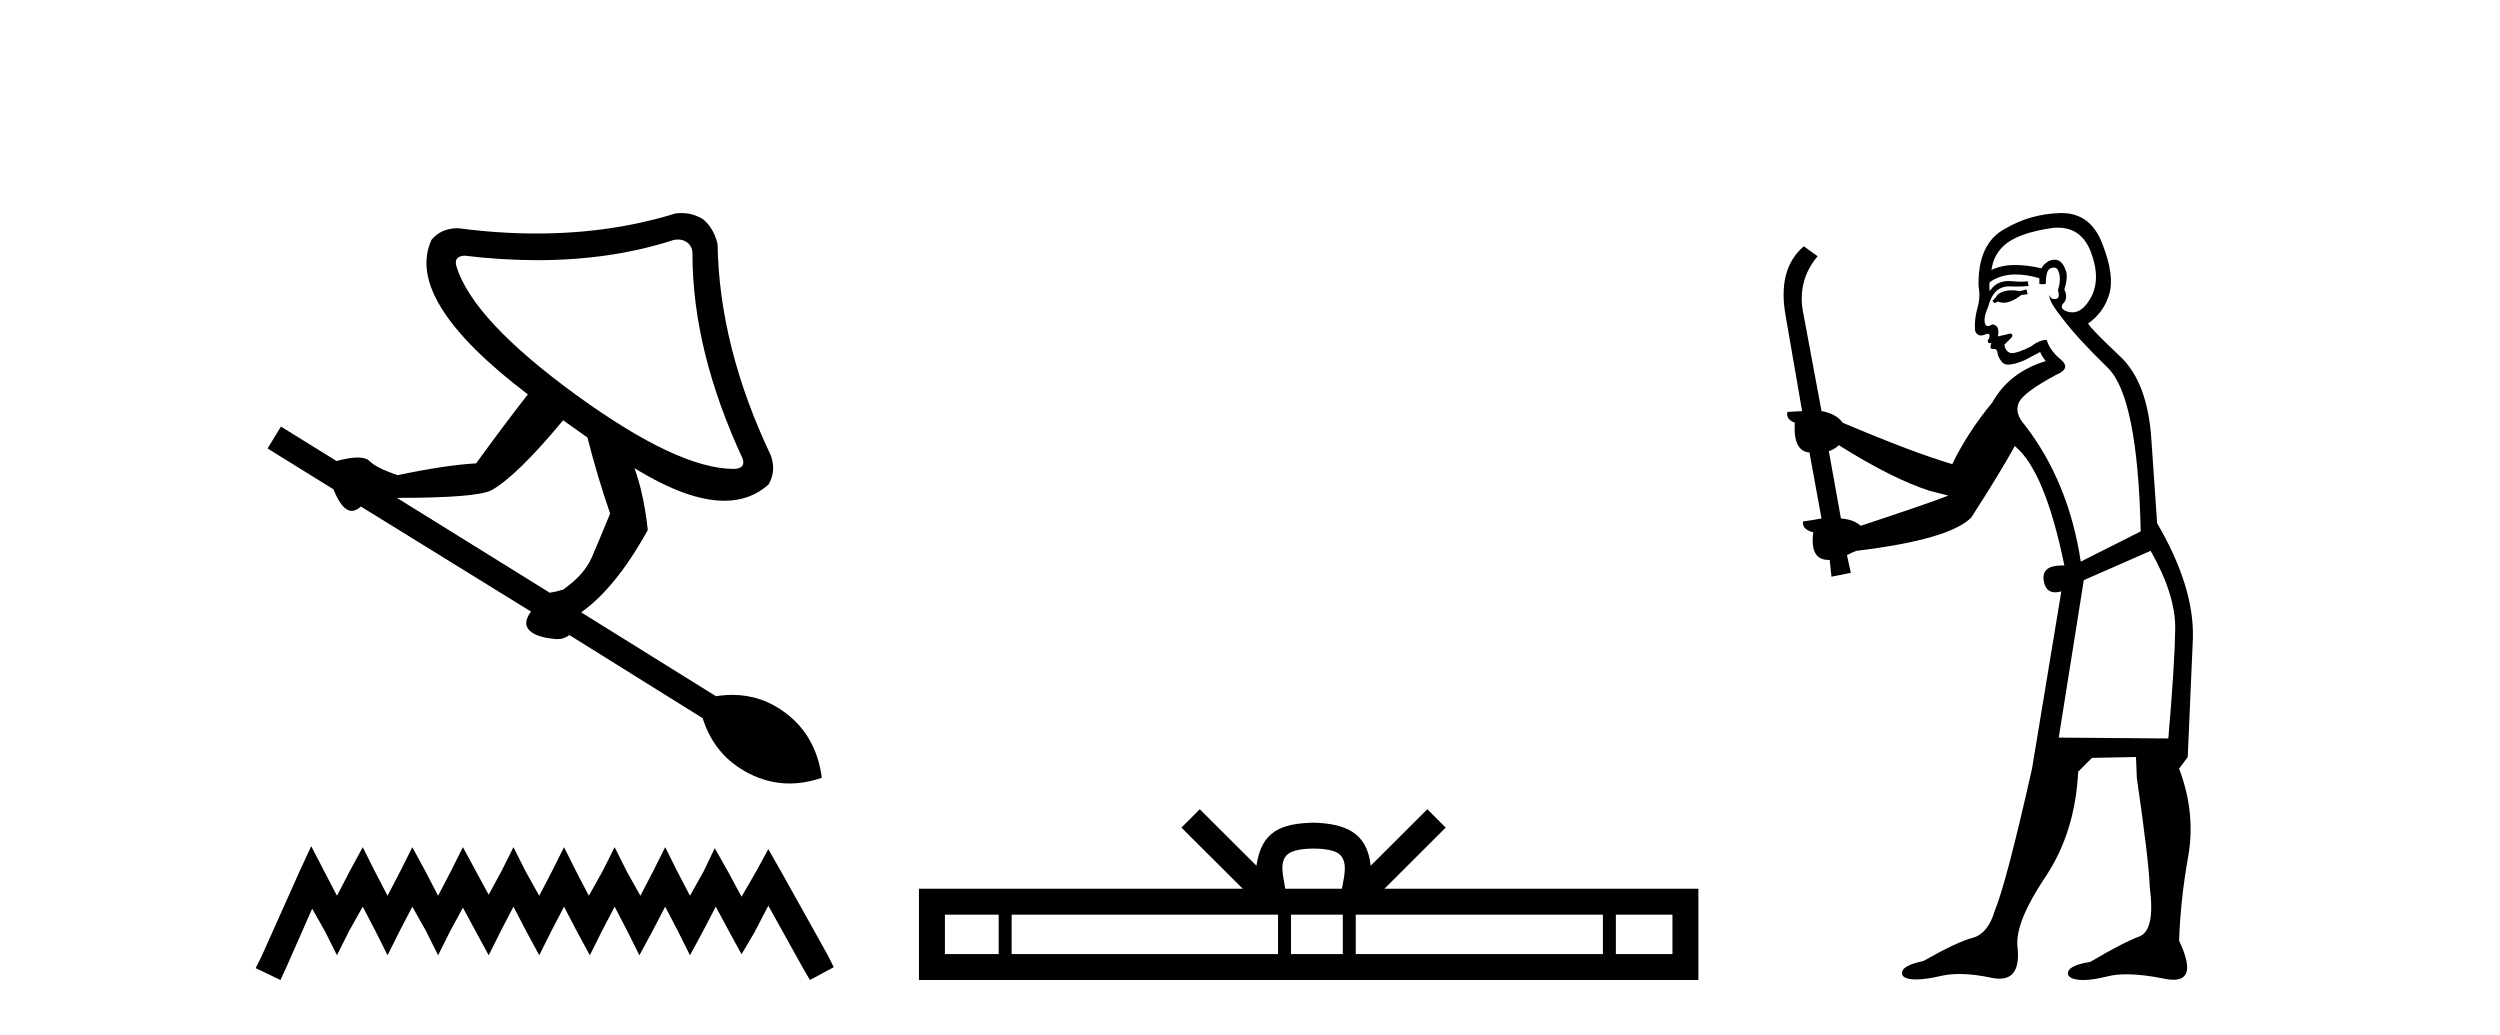
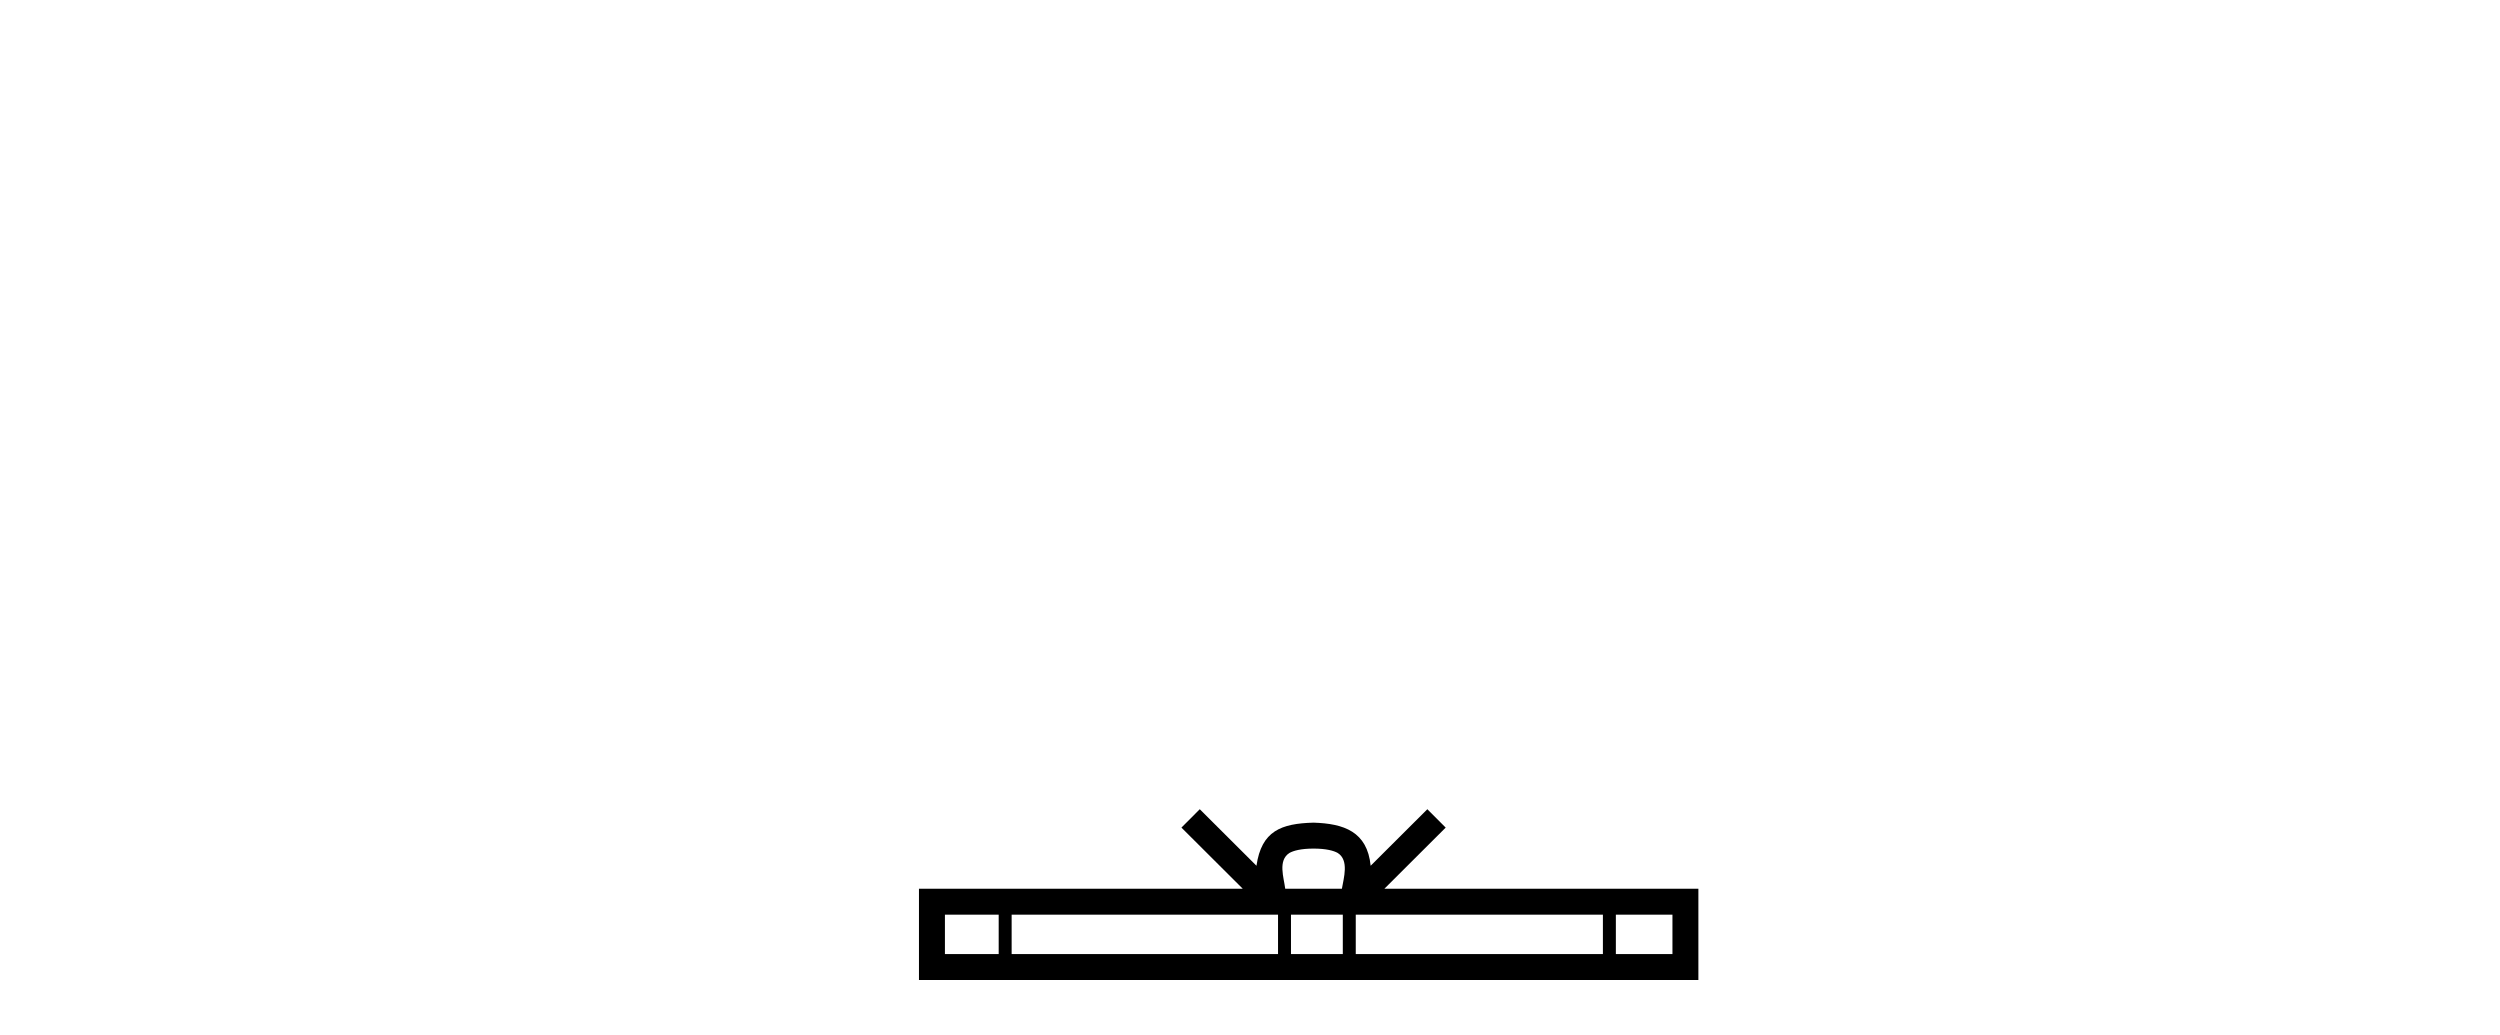
<svg xmlns="http://www.w3.org/2000/svg" width="99.0" height="41.0">
-   <path d="M 26.847 9.485 Q 27.05 9.485 27.205 9.596 Q 27.422 9.751 27.422 10.061 Q 27.422 13.88 29.409 18.164 Q 29.533 18.537 29.098 18.568 Q 29.076 18.568 29.052 18.568 Q 26.852 18.568 22.828 15.649 Q 18.73 12.669 18.078 10.558 Q 17.954 10.155 18.388 10.124 Q 19.885 10.303 21.276 10.303 Q 24.212 10.303 26.677 9.503 Q 26.766 9.485 26.847 9.485 ZM 22.3 16.643 L 23.262 17.326 Q 23.666 18.909 24.162 20.337 Q 23.728 21.393 23.433 22.076 Q 23.138 22.759 22.3 23.348 Q 21.989 23.442 21.772 23.473 L 15.718 19.716 Q 18.916 19.716 19.475 19.406 Q 20.468 18.847 22.3 16.643 ZM 26.973 8.437 Q 26.874 8.437 26.77 8.447 Q 24.185 9.247 21.246 9.247 Q 19.739 9.247 18.14 9.037 Q 17.457 9.037 17.084 9.503 Q 15.998 11.893 20.903 15.618 Q 19.909 16.891 18.854 18.35 Q 17.674 18.412 15.749 18.816 Q 14.911 18.537 14.632 18.257 Q 14.492 18.117 14.166 18.117 Q 13.84 18.117 13.328 18.257 L 11.124 16.891 L 10.596 17.76 L 13.204 19.375 Q 13.546 20.231 13.933 20.231 Q 14.107 20.231 14.29 20.058 L 21.027 24.218 Q 20.685 24.683 20.965 24.963 Q 21.244 25.242 21.989 25.304 Q 22.034 25.309 22.077 25.309 Q 22.335 25.309 22.548 25.149 L 27.826 28.44 Q 28.291 29.93 29.657 30.628 Q 30.435 31.026 31.264 31.026 Q 31.89 31.026 32.544 30.799 Q 32.327 29.154 31.116 28.238 Q 30.164 27.517 29 27.517 Q 28.685 27.517 28.353 27.57 L 23.014 24.249 Q 24.38 23.286 25.653 20.989 Q 25.497 19.561 25.125 18.537 L 25.125 18.537 Q 27.22 19.83 28.684 19.83 Q 29.715 19.83 30.433 19.188 Q 30.744 18.661 30.527 18.04 Q 28.478 13.725 28.416 9.658 Q 28.26 9.037 27.857 8.696 Q 27.469 8.437 26.973 8.437 Z" style="fill:#000000;stroke:none" />
-   <path d="M 12.323 33.508 L 11.852 34.529 L 10.36 37.867 L 10.124 38.338 L 11.106 38.809 L 11.341 38.299 L 12.362 35.982 L 12.873 36.885 L 13.344 37.828 L 13.815 36.885 L 14.365 35.904 L 14.875 36.885 L 15.347 37.828 L 15.818 36.885 L 16.328 35.904 L 16.878 36.885 L 17.349 37.828 L 17.82 36.885 L 18.331 35.943 L 18.841 36.885 L 19.352 37.828 L 19.823 36.885 L 20.333 35.904 L 20.844 36.885 L 21.354 37.828 L 21.825 36.885 L 22.336 35.904 L 22.846 36.885 L 23.357 37.828 L 23.828 36.885 L 24.339 35.904 L 24.849 36.885 L 25.32 37.828 L 25.831 36.885 L 26.341 35.904 L 26.852 36.885 L 27.323 37.828 L 27.833 36.885 L 28.344 35.904 L 28.893 36.925 L 29.365 37.788 L 29.875 36.925 L 30.425 35.864 L 31.799 38.338 L 32.074 38.809 L 33.016 38.299 L 32.781 37.828 L 30.896 34.451 L 30.425 33.626 L 29.954 34.49 L 29.365 35.511 L 28.815 34.49 L 28.304 33.587 L 27.872 34.49 L 27.323 35.472 L 26.812 34.49 L 26.341 33.548 L 25.87 34.49 L 25.359 35.472 L 24.81 34.49 L 24.339 33.548 L 23.867 34.49 L 23.318 35.472 L 22.807 34.49 L 22.336 33.548 L 21.865 34.49 L 21.354 35.472 L 20.805 34.49 L 20.333 33.548 L 19.862 34.49 L 19.352 35.432 L 18.841 34.49 L 18.331 33.548 L 17.86 34.49 L 17.349 35.472 L 16.839 34.49 L 16.328 33.548 L 15.857 34.49 L 15.347 35.472 L 14.836 34.49 L 14.365 33.548 L 13.854 34.49 L 13.344 35.472 L 12.834 34.49 L 12.323 33.508 Z" style="fill:#000000;stroke:none" />
  <path d="M 52.017 33.604 C 52.517 33.604 52.819 33.689 52.975 33.778 C 53.429 34.068 53.212 34.761 53.139 35.195 L 50.895 35.195 C 50.841 34.752 50.596 34.076 51.06 33.778 C 51.216 33.689 51.516 33.604 52.017 33.604 ZM 39.548 36.222 L 39.548 37.782 L 37.419 37.782 L 37.419 36.222 ZM 50.61 36.222 L 50.61 37.782 L 40.061 37.782 L 40.061 36.222 ZM 53.175 36.222 L 53.175 37.782 L 51.123 37.782 L 51.123 36.222 ZM 63.475 36.222 L 63.475 37.782 L 53.688 37.782 L 53.688 36.222 ZM 66.229 36.222 L 66.229 37.782 L 63.988 37.782 L 63.988 36.222 ZM 47.511 32.045 L 46.785 32.773 L 49.214 35.195 L 36.391 35.195 L 36.391 38.809 L 67.256 38.809 L 67.256 35.195 L 54.821 35.195 L 57.249 32.773 L 56.523 32.045 L 54.278 34.284 C 54.143 32.927 53.213 32.615 52.017 32.577 C 50.739 32.611 49.955 32.9 49.756 34.284 L 47.511 32.045 Z" style="fill:#000000;stroke:none" />
-   <path d="M 80.246 11.461 L 79.989 11.53 Q 79.81 11.495 79.656 11.495 Q 79.503 11.495 79.375 11.53 Q 79.118 11.615 79.067 11.717 Q 79.016 11.82 78.896 11.905 L 78.982 12.008 L 79.118 11.94 Q 79.226 11.988 79.347 11.988 Q 79.65 11.988 80.041 11.683 L 80.297 11.649 L 80.246 11.461 ZM 81.494 9.016 Q 82.417 9.016 82.791 9.958 Q 83.201 11.017 82.808 11.769 Q 82.48 12.37 82.065 12.37 Q 81.961 12.37 81.851 12.332 Q 81.561 12.23 81.681 12.042 Q 81.92 11.82 81.749 11.461 Q 81.92 10.915 81.783 10.658 Q 81.646 10.283 81.362 10.283 Q 81.258 10.283 81.134 10.334 Q 80.912 10.47 80.844 10.624 Q 80.27 10.494 79.814 10.494 Q 79.249 10.494 78.862 10.693 Q 78.948 10.009 79.511 9.599 Q 80.075 9.206 81.219 9.036 Q 81.362 9.016 81.494 9.016 ZM 72.815 17.628 Q 74.933 18.96 76.419 19.438 L 77.154 19.626 Q 76.419 19.917 73.686 20.822 Q 73.396 20.566 72.901 20.532 L 72.422 17.867 Q 72.644 17.799 72.815 17.628 ZM 81.333 10.595 Q 81.478 10.595 81.527 10.778 Q 81.629 11.068 81.493 11.495 Q 81.595 11.82 81.407 11.837 Q 81.376 11.842 81.348 11.842 Q 81.197 11.842 81.168 11.683 L 81.168 11.683 Q 81.083 11.871 81.698 12.64 Q 82.296 13.426 83.474 14.57 Q 84.653 15.732 84.772 21.044 L 82.398 22.24 Q 81.92 19.08 80.177 16.825 Q 79.75 16.347 79.955 15.92 Q 80.177 15.51 81.424 14.843 Q 82.039 14.587 81.595 14.228 Q 81.168 13.87 81.049 13.46 Q 80.758 13.46 80.434 13.716 Q 79.897 13.984 79.676 13.984 Q 79.629 13.984 79.597 13.972 Q 79.409 13.904 79.375 13.648 L 79.631 13.391 Q 79.75 13.289 79.631 13.204 L 79.118 13.323 Q 79.204 12.879 78.896 12.845 Q 78.789 12.914 78.719 12.914 Q 78.634 12.914 78.606 12.811 Q 78.538 12.589 78.725 12.162 Q 78.828 11.752 79.05 11.53 Q 79.255 11.34 79.576 11.34 Q 79.603 11.34 79.631 11.342 Q 79.75 11.347 79.868 11.347 Q 80.103 11.347 80.331 11.325 L 80.297 11.137 Q 80.169 11.154 80.019 11.154 Q 79.87 11.154 79.699 11.137 Q 79.62 11.128 79.546 11.128 Q 79.047 11.128 78.794 11.53 Q 78.76 11.273 78.794 11.171 Q 79.226 10.869 79.829 10.869 Q 80.252 10.869 80.758 11.017 L 80.758 11.239 Q 80.835 11.256 80.899 11.256 Q 80.963 11.256 81.014 11.239 Q 81.014 10.693 81.202 10.624 Q 81.276 10.595 81.333 10.595 ZM 85.165 21.813 Q 86.156 23.555 86.139 24.905 Q 86.122 26.254 85.866 29.243 L 81.527 29.209 L 82.518 22.974 L 85.165 21.813 ZM 81.641 8.437 Q 81.61 8.437 81.578 8.438 Q 80.399 8.472 79.409 9.053 Q 78.315 9.633 78.35 11.325 Q 78.435 11.786 78.298 12.23 Q 78.179 12.657 78.213 13.101 Q 78.286 13.284 78.447 13.284 Q 78.511 13.284 78.589 13.255 Q 78.668 13.22 78.716 13.22 Q 78.832 13.22 78.76 13.426 Q 78.691 13.46 78.725 13.545 Q 78.748 13.591 78.801 13.591 Q 78.828 13.591 78.862 13.579 L 78.862 13.579 Q 78.766 13.82 78.91 13.82 Q 78.92 13.82 78.93 13.819 Q 78.944 13.817 78.957 13.817 Q 79.086 13.817 79.101 13.972 Q 79.118 14.16 79.306 14.365 Q 79.38 14.439 79.53 14.439 Q 79.763 14.439 80.177 14.263 L 80.792 13.938 Q 80.844 14.092 81.014 14.297 Q 79.562 14.741 78.896 15.937 Q 77.923 17.115 77.308 18.379 Q 75.839 17.952 72.969 16.74 Q 72.713 16.381 72.132 16.278 L 71.397 12.332 Q 71.175 11.102 71.978 10.146 L 71.431 9.753 Q 70.372 10.658 70.714 12.52 L 71.363 16.278 L 70.782 16.312 Q 70.714 16.603 71.073 16.74 Q 71.004 17.867 71.654 17.918 L 72.132 20.532 Q 71.756 20.6 71.397 20.651 Q 71.363 20.976 71.807 21.078 Q 71.658 22.173 72.41 22.173 Q 72.433 22.173 72.456 22.172 L 72.525 22.838 L 73.293 22.684 L 73.14 21.984 Q 73.328 21.881 73.515 21.813 Q 77.188 21.369 78.059 20.498 Q 79.238 18.67 79.785 17.662 Q 80.98 18.636 81.749 22.394 Q 81.701 22.392 81.656 22.392 Q 80.848 22.392 80.929 22.974 Q 80.996 23.456 81.387 23.456 Q 81.496 23.456 81.629 23.419 L 81.629 23.419 L 80.468 30.439 Q 79.443 35 78.982 36.093 Q 78.725 36.964 78.128 37.135 Q 77.513 37.289 76.163 38.058 Q 75.412 38.211 75.326 38.468 Q 75.258 38.724 75.685 38.775 Q 75.773 38.786 75.879 38.786 Q 76.267 38.786 76.898 38.639 Q 77.219 38.57 77.6 38.57 Q 78.172 38.57 78.879 38.724 Q 79.042 38.756 79.179 38.756 Q 80.049 38.756 79.887 37.443 Q 79.819 36.486 80.997 34.727 Q 82.176 32.967 82.296 30.559 L 82.842 30.012 L 84.585 29.978 L 84.619 30.815 Q 85.097 34.095 85.131 35.137 Q 85.353 36.828 84.721 37.084 Q 84.072 37.323 82.774 38.092 Q 82.005 38.211 81.903 38.468 Q 81.817 38.724 82.261 38.792 Q 82.368 38.809 82.498 38.809 Q 82.889 38.809 83.491 38.656 Q 83.807 38.582 84.217 38.582 Q 84.851 38.582 85.712 38.758 Q 85.912 38.799 86.067 38.799 Q 87.028 38.799 86.293 37.255 Q 86.344 35.649 86.651 33.924 Q 86.959 32.199 86.293 30.439 L 86.634 29.978 L 86.839 25.263 Q 86.891 23.231 85.422 20.72 Q 85.353 19.797 85.199 17.474 Q 85.063 15.134 83.935 14.092 Q 82.808 13.033 82.688 12.811 Q 83.32 12.367 83.525 11.649 Q 83.748 10.915 83.252 9.651 Q 82.787 8.437 81.641 8.437 Z" style="fill:#000000;stroke:none" />
</svg>